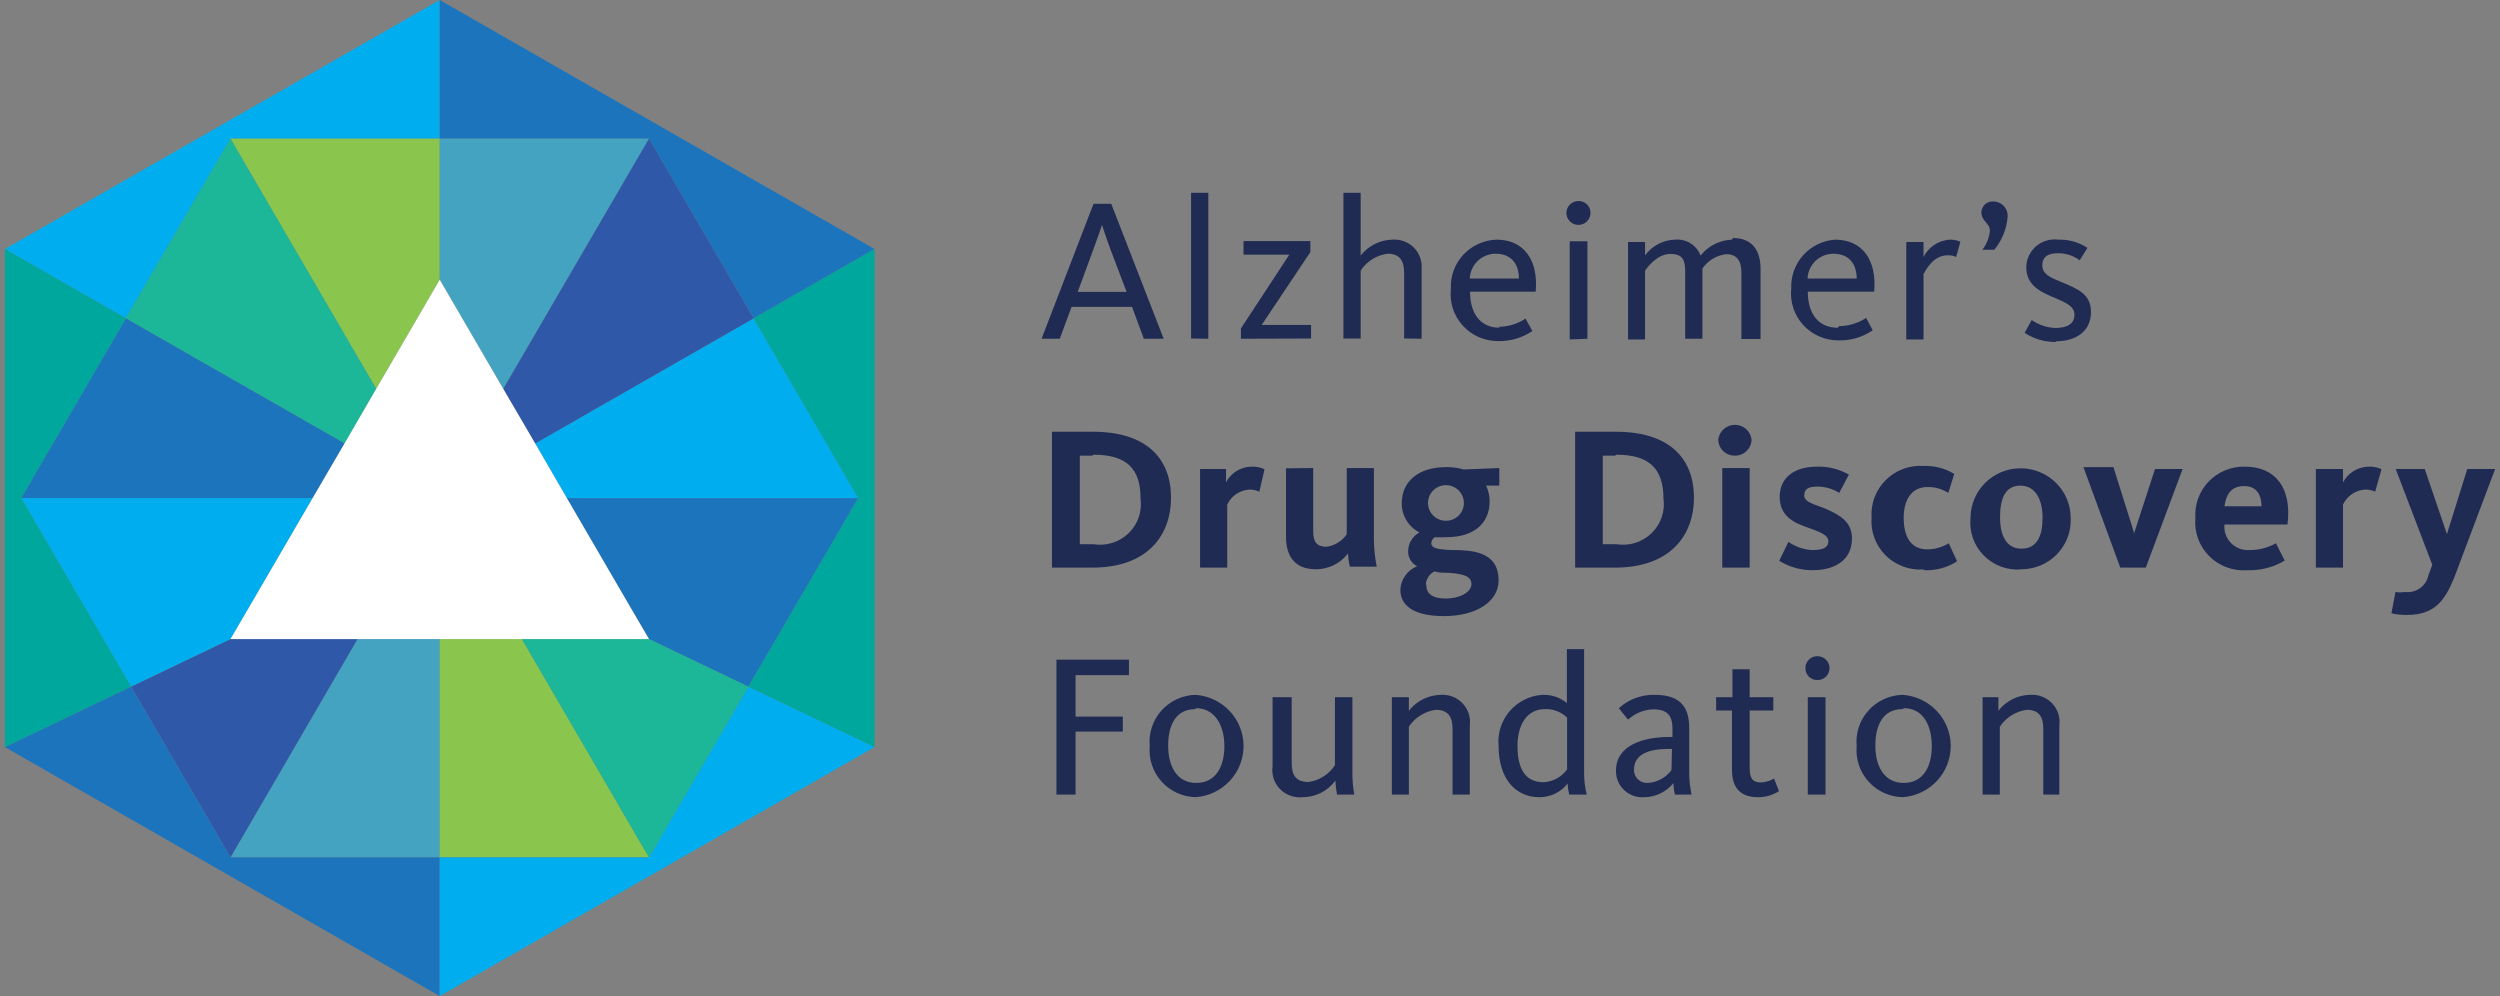
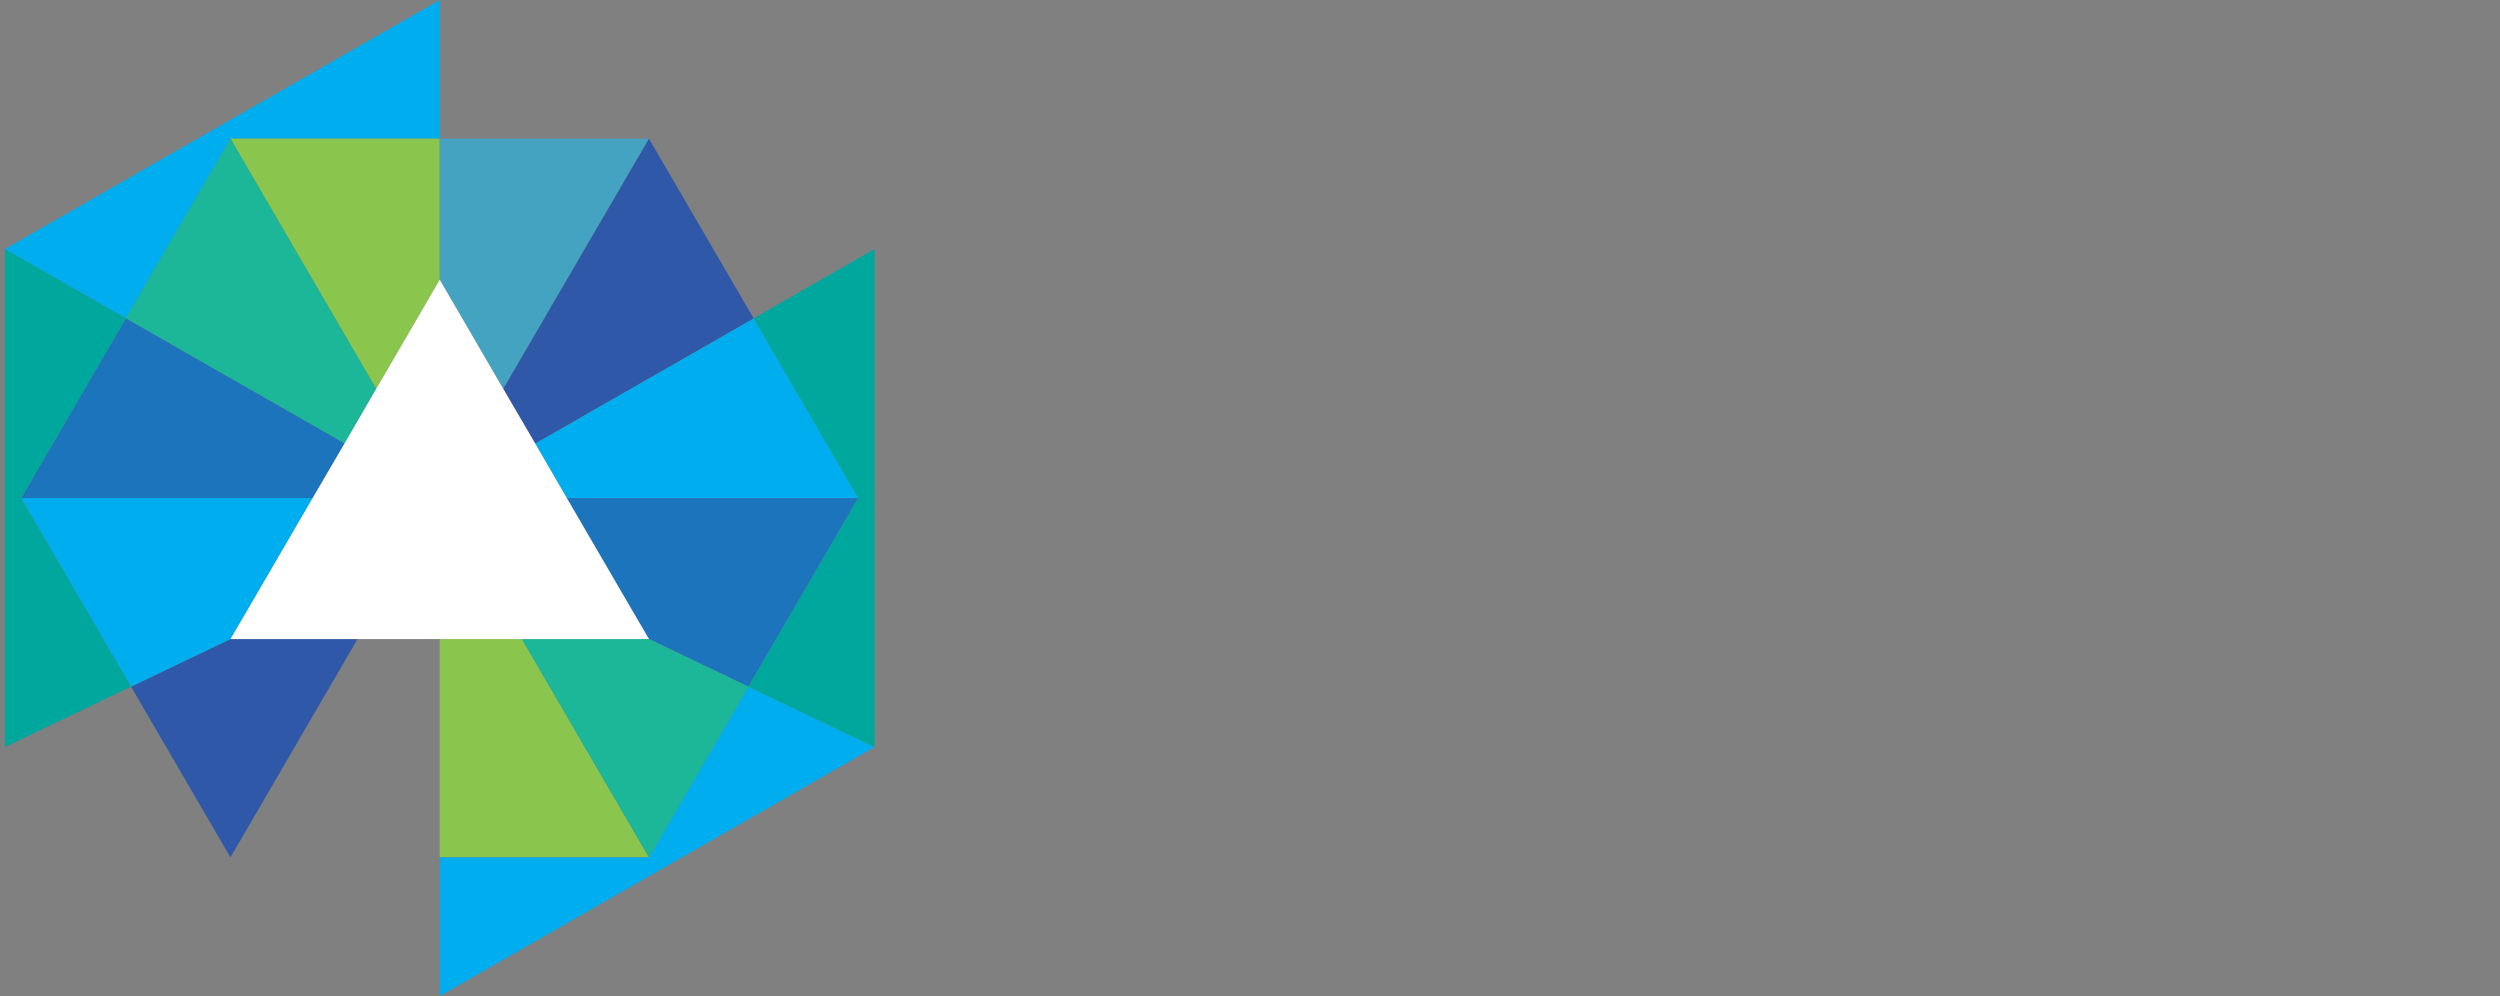
<svg xmlns="http://www.w3.org/2000/svg" width="256" height="102" viewBox="0 0 256 102" fill="none">
  <rect x="0" y="0" width="256" height="102" fill="#808080" stroke="none" />
  <g clip-path="url(#clip0_799_8570)">
    <path d="M23.598 14.201H45.028V0L0.5 25.5L12.884 32.601" fill="#00AEEF" />
-     <path d="M45.027 0V14.201H66.457L77.171 32.601L89.555 25.5L45.027 0Z" fill="#1C75BC" />
    <path d="M58.039 51L64.545 62.178L66.456 65.441L76.421 70.215L76.639 70.311L77.171 69.399L87.885 51H58.039Z" fill="#1C75BC" />
-     <path d="M45.029 65.441H36.612L23.6 87.798H45.029V65.441Z" fill="#43A3C1" />
    <path d="M36.611 65.441H23.599L13.416 70.311L13.489 70.431L23.599 87.798L36.611 65.441Z" fill="#2F59A8" />
    <path d="M45.027 65.441V87.798H66.457L53.444 65.441" fill="#8AC64E" />
    <path d="M38.523 39.821L45.029 28.642V14.201H23.6" fill="#8AC64E" />
    <path d="M45.027 14.201V28.642L51.534 39.821L66.457 14.201" fill="#43A3C1" />
    <path d="M12.883 32.601L19.631 36.463L35.28 45.411L38.521 39.821L23.598 14.201L12.883 32.601Z" fill="#1CB699" />
    <path d="M70.422 36.463L54.798 45.41L58.039 51H87.885L77.171 32.6" fill="#00AEEF" />
    <path d="M51.533 39.821L54.798 45.411L70.423 36.463L77.171 32.601L66.456 14.201L51.533 39.821Z" fill="#2F59A8" />
    <path d="M32.014 51H2.168L12.883 69.399L13.415 70.311L23.597 65.441L25.508 62.178L32.014 51Z" fill="#00AEEF" />
    <path d="M32.014 51L35.279 45.41L19.631 36.463L12.883 32.6L2.168 51H32.014Z" fill="#1C75BC" />
-     <path d="M45.028 87.799H23.598L13.488 70.431L13.416 70.311L0.5 76.5L45.028 102" fill="#1C75BC" />
    <path d="M12.884 69.399L2.169 51L12.884 32.6L0.5 25.5V76.5L13.416 70.311" fill="#00A79D" />
    <path d="M76.567 70.431L66.457 87.799H45.027V102L89.555 76.5L76.639 70.311" fill="#00AEEF" />
    <path d="M77.173 32.6L87.887 51L77.173 69.399L76.641 70.311L89.556 76.5V25.5L77.173 32.6Z" fill="#00A79D" />
    <path d="M76.64 70.311L76.423 70.215L66.458 65.441H53.445L66.458 87.798L76.568 70.431L76.64 70.311Z" fill="#1CB699" />
-     <path d="M51.535 39.821L45.029 28.642L38.523 39.821L35.282 45.411L32.017 51L25.51 62.179L23.6 65.441H36.612H45.029H53.446H66.458L64.548 62.179L58.041 51L54.8 45.411L51.535 39.821Z" fill="white" />
-     <path d="M108.519 34.688H106.656L111.977 20.87H113.791L119.161 34.688H117.129L115.92 31.425H109.728L108.519 34.688ZM113.67 25.428C113.235 24.253 112.848 23.029 112.848 23.029C112.848 23.029 112.437 24.277 112.002 25.428L110.357 29.89H115.363L113.67 25.428ZM123.732 34.688V19.743H121.966V34.664L123.732 34.688ZM134.253 34.664V33.272H129.198L134.181 25.812V24.684H127.336V26.076H132.028L127.07 33.632V34.688L134.253 34.664ZM145.573 34.688V27.491C145.602 27.094 145.544 26.695 145.403 26.323C145.263 25.95 145.042 25.612 144.757 25.331C144.472 25.051 144.13 24.835 143.753 24.699C143.376 24.562 142.973 24.508 142.573 24.54C141.945 24.555 141.327 24.709 140.766 24.991C140.205 25.273 139.715 25.677 139.332 26.172V19.743H137.567V34.664H139.332V27.707C139.639 27.238 140.044 26.841 140.52 26.543C140.996 26.245 141.532 26.053 142.09 25.98C143.347 25.98 143.783 26.723 143.783 27.923V34.664L145.573 34.688ZM153.457 33.464C154.44 33.459 155.399 33.167 156.215 32.625L156.916 33.896C155.885 34.597 154.658 34.958 153.409 34.928C152.726 34.932 152.051 34.792 151.426 34.519C150.802 34.246 150.243 33.844 149.786 33.341C149.329 32.838 148.984 32.245 148.775 31.601C148.566 30.956 148.497 30.275 148.572 29.602C148.536 28.962 148.63 28.322 148.848 27.718C149.066 27.115 149.403 26.561 149.841 26.089C150.278 25.617 150.806 25.237 151.394 24.971C151.982 24.705 152.618 24.559 153.264 24.54C156.045 24.54 157.545 26.628 157.255 29.866H150.531C150.531 31.905 151.426 33.56 153.578 33.56L153.457 33.464ZM155.537 28.523C155.537 27.179 154.884 25.98 153.119 25.98C152.438 25.992 151.788 26.262 151.302 26.735C150.816 27.208 150.531 27.848 150.507 28.523H155.537ZM161.633 23.029C161.471 23.029 161.31 22.997 161.16 22.936C161.011 22.875 160.875 22.784 160.76 22.671C160.646 22.557 160.555 22.422 160.493 22.274C160.431 22.125 160.399 21.966 160.399 21.806C160.399 21.645 160.431 21.486 160.493 21.338C160.555 21.189 160.646 21.054 160.76 20.941C160.875 20.827 161.011 20.737 161.16 20.675C161.31 20.614 161.471 20.582 161.633 20.582C161.795 20.579 161.957 20.608 162.108 20.669C162.26 20.729 162.397 20.819 162.512 20.933C162.627 21.048 162.718 21.184 162.779 21.334C162.84 21.484 162.869 21.644 162.866 21.806C162.866 22.13 162.736 22.441 162.505 22.671C162.273 22.9 161.96 23.029 161.633 23.029ZM160.738 34.76V24.708H162.552V34.688L160.738 34.76ZM177.354 24.54C176.73 24.563 176.119 24.721 175.563 25.003C175.008 25.285 174.521 25.684 174.137 26.172C173.943 25.653 173.582 25.212 173.11 24.917C172.637 24.622 172.08 24.49 171.525 24.54C170.923 24.556 170.332 24.709 169.8 24.988C169.267 25.267 168.806 25.664 168.453 26.148V24.78H166.712V34.76H168.453V27.707C168.671 27.419 169.663 26.004 171.041 26.004C172.42 26.004 172.565 26.747 172.565 27.947V34.688H174.331V27.491C174.606 27.091 174.964 26.753 175.381 26.5C175.798 26.248 176.264 26.087 176.749 26.028C177.959 26.028 178.321 26.819 178.321 27.971V34.712H180.28V27.515C180.28 25.716 179.482 24.372 177.451 24.372L177.354 24.54ZM188.335 33.392C189.317 33.387 190.276 33.095 191.092 32.553L191.769 33.824C190.738 34.525 189.511 34.886 188.262 34.856C187.579 34.86 186.904 34.721 186.279 34.447C185.655 34.174 185.096 33.772 184.639 33.269C184.182 32.766 183.837 32.173 183.628 31.529C183.419 30.884 183.35 30.203 183.425 29.53C183.371 28.281 183.812 27.061 184.652 26.129C185.492 25.197 186.666 24.627 187.923 24.54C190.705 24.54 192.204 26.628 191.914 29.866H185.118C185.118 31.905 186.037 33.56 188.189 33.56L188.335 33.392ZM190.124 28.523C190.124 27.179 189.471 25.98 187.706 25.98C187.025 25.992 186.375 26.262 185.889 26.735C185.403 27.208 185.118 27.848 185.094 28.523H190.124ZM200.742 24.756C200.394 24.598 200.013 24.524 199.63 24.54C199.069 24.582 198.529 24.768 198.063 25.079C197.596 25.39 197.219 25.816 196.969 26.316V24.78H195.204V34.76H196.969V28.067C197.139 27.755 197.937 26.148 199.388 26.148C199.704 26.121 200.021 26.179 200.307 26.316L200.742 24.756ZM204.225 25.572C205.005 24.612 205.477 23.442 205.58 22.213C205.596 22.014 205.571 21.812 205.506 21.622C205.441 21.432 205.337 21.258 205.201 21.109C205.065 20.961 204.899 20.841 204.715 20.759C204.53 20.677 204.331 20.633 204.129 20.63C203.973 20.617 203.817 20.636 203.669 20.685C203.522 20.734 203.386 20.813 203.27 20.916C203.155 21.02 203.062 21.146 202.997 21.286C202.932 21.427 202.898 21.579 202.895 21.734C202.895 22.693 203.766 22.813 203.766 23.629C203.702 24.337 203.433 25.012 202.992 25.572H204.225ZM210.465 34.952C212.715 34.952 214.118 33.824 214.118 31.953C214.118 30.082 212.691 29.554 211.094 28.882C209.958 28.427 209.135 28.067 209.135 27.179C209.135 26.292 209.691 25.932 210.756 25.932C211.549 25.927 212.322 26.179 212.957 26.651L213.755 25.38C212.875 24.8 211.835 24.507 210.78 24.54C210.374 24.486 209.96 24.518 209.567 24.634C209.174 24.749 208.81 24.946 208.5 25.211C208.189 25.476 207.938 25.804 207.764 26.172C207.59 26.54 207.497 26.941 207.49 27.347C207.49 29.002 208.603 29.746 210.151 30.394C211.699 31.041 212.425 31.377 212.425 32.265C212.425 33.152 211.675 33.584 210.465 33.584C209.597 33.55 208.757 33.267 208.047 32.769L207.321 34.088C208.292 34.715 209.428 35.04 210.586 35.023L210.465 34.952ZM111.856 58.125H107.72V44.211H111.929C117.419 44.211 119.911 46.97 119.911 50.952C119.911 54.934 117.395 58.125 111.856 58.125ZM111.856 46.658H110.574V55.726H111.953C112.6 55.833 113.263 55.788 113.889 55.595C114.516 55.401 115.087 55.065 115.558 54.612C116.029 54.159 116.386 53.602 116.6 52.987C116.814 52.373 116.879 51.717 116.79 51.072C116.815 47.929 115.291 46.562 111.977 46.562L111.856 46.658ZM129.488 48.049C129.059 47.848 128.584 47.757 128.11 47.785C127.576 47.801 127.057 47.958 126.606 48.241C126.155 48.523 125.789 48.921 125.546 49.393V48.025H122.886V58.125H125.667V51.672C125.865 51.246 126.173 50.88 126.56 50.611C126.946 50.341 127.397 50.178 127.868 50.136C128.244 50.113 128.619 50.187 128.956 50.352L129.488 48.049ZM131.689 47.953V55.006C131.689 56.853 132.512 58.293 134.737 58.293C135.374 58.297 136.002 58.154 136.574 57.875C137.145 57.596 137.642 57.189 138.026 56.685C138.057 57.137 138.121 57.586 138.22 58.029H140.977C140.783 57.073 140.686 56.101 140.687 55.126V47.929H137.905V54.718C137.667 55.062 137.359 55.353 137.001 55.572C136.642 55.791 136.242 55.933 135.825 55.99C134.834 55.99 134.471 55.462 134.471 54.454V47.929L131.689 47.953ZM153.53 47.929V49.729H152.176C152.42 50.238 152.545 50.796 152.538 51.36C152.538 53.519 150.99 55.006 148.161 55.006C147.75 55.033 147.338 55.033 146.927 55.006C146.826 55.073 146.74 55.162 146.678 55.265C146.615 55.369 146.576 55.485 146.564 55.606C146.564 56.134 147.145 56.254 148.62 56.325C150.724 56.325 153.457 56.445 153.457 59.444C153.457 61.579 151.208 63.09 147.87 63.09C145.065 63.09 143.396 62.203 143.396 60.38C143.422 59.859 143.597 59.357 143.901 58.932C144.206 58.507 144.626 58.177 145.113 57.981C144.828 57.839 144.59 57.619 144.427 57.346C144.264 57.074 144.183 56.762 144.194 56.445C144.195 56.051 144.303 55.665 144.508 55.327C144.712 54.989 145.005 54.712 145.355 54.526C144.799 54.24 144.334 53.806 144.013 53.272C143.693 52.737 143.529 52.125 143.541 51.504C143.541 49.321 145.234 47.834 148.064 47.834C148.677 47.821 149.289 47.902 149.878 48.073L153.53 47.929ZM146.056 59.924C146.056 60.739 146.613 61.291 148.04 61.291C149.467 61.291 150.676 60.644 150.676 59.804C150.676 58.964 149.733 58.748 148.257 58.652C147.774 58.652 147.314 58.652 146.879 58.508C146.642 58.636 146.439 58.818 146.288 59.04C146.137 59.261 146.041 59.514 146.008 59.78L146.056 59.924ZM149.902 51.504C149.902 51.02 149.708 50.556 149.364 50.215C149.019 49.873 148.551 49.681 148.064 49.681C147.576 49.681 147.109 49.873 146.764 50.215C146.419 50.556 146.226 51.02 146.226 51.504C146.226 51.987 146.419 52.451 146.764 52.793C147.109 53.135 147.576 53.327 148.064 53.327C148.551 53.327 149.019 53.135 149.364 52.793C149.708 52.451 149.902 51.987 149.902 51.504ZM165.381 58.125H161.294V44.211H165.502C170.969 44.211 173.46 46.97 173.46 50.952C173.46 54.934 170.92 58.125 165.381 58.125ZM165.381 46.658H164.124V55.726H165.502C166.149 55.833 166.813 55.788 167.439 55.595C168.065 55.401 168.636 55.065 169.107 54.612C169.578 54.159 169.935 53.602 170.149 52.987C170.363 52.373 170.428 51.717 170.34 51.072C170.34 47.929 168.816 46.562 165.502 46.562L165.381 46.658ZM177.644 46.658C177.423 46.661 177.203 46.621 176.998 46.539C176.793 46.457 176.606 46.336 176.448 46.182C176.291 46.028 176.166 45.844 176.08 45.642C175.995 45.439 175.951 45.222 175.951 45.003C176.001 44.589 176.202 44.208 176.516 43.931C176.83 43.654 177.236 43.501 177.656 43.501C178.076 43.501 178.482 43.654 178.796 43.931C179.111 44.208 179.312 44.589 179.361 45.003C179.358 45.223 179.311 45.441 179.223 45.644C179.135 45.846 179.008 46.029 178.848 46.183C178.689 46.337 178.501 46.458 178.294 46.539C178.087 46.621 177.866 46.661 177.644 46.658ZM176.362 58.125V47.929H179.168V58.125H176.362ZM185.602 58.389C188.02 58.389 189.641 57.261 189.641 55.15C189.641 53.447 188.456 52.751 186.859 52.056C185.674 51.6 184.755 51.408 184.755 50.736C184.755 50.064 185.166 49.825 186.158 49.825C186.93 49.838 187.683 50.062 188.335 50.472L189.326 48.601C188.336 48.032 187.205 47.749 186.061 47.785C183.642 47.785 182.24 48.985 182.24 50.88C182.24 52.415 183.11 53.279 184.658 53.855C186.206 54.43 187.222 54.718 187.222 55.414C187.222 56.11 186.617 56.325 185.553 56.325C184.683 56.279 183.844 55.987 183.134 55.486L182.191 57.429C183.279 58.097 184.541 58.431 185.819 58.389H185.602ZM197.114 58.389C198.279 58.428 199.428 58.109 200.404 57.477L199.557 55.63C198.895 56.034 198.134 56.25 197.356 56.254C195.615 56.254 194.938 54.886 194.938 53.015C194.938 51.144 195.784 49.873 197.356 49.873C198.118 49.854 198.868 50.063 199.509 50.472L200.114 48.529C199.178 47.958 198.092 47.674 196.993 47.714C196.279 47.664 195.561 47.767 194.89 48.016C194.219 48.264 193.609 48.653 193.102 49.156C192.596 49.658 192.204 50.263 191.953 50.929C191.702 51.595 191.598 52.306 191.648 53.015C191.595 53.716 191.694 54.421 191.938 55.081C192.182 55.742 192.565 56.343 193.062 56.845C193.559 57.347 194.158 57.738 194.819 57.991C195.48 58.245 196.189 58.356 196.897 58.316L197.114 58.389ZM206.886 58.316C206.186 58.358 205.485 58.249 204.832 57.995C204.179 57.742 203.589 57.35 203.103 56.849C202.618 56.346 202.248 55.746 202.02 55.088C201.792 54.43 201.711 53.731 201.782 53.039C201.782 51.69 202.323 50.397 203.284 49.443C204.246 48.489 205.55 47.953 206.91 47.953C208.27 47.953 209.574 48.489 210.536 49.443C211.497 50.397 212.038 51.69 212.038 53.039C212.071 53.725 211.962 54.411 211.716 55.054C211.471 55.697 211.095 56.283 210.612 56.776C210.129 57.268 209.549 57.657 208.908 57.918C208.267 58.179 207.579 58.306 206.886 58.293V58.316ZM206.886 49.729C205.338 49.729 204.806 51.048 204.806 52.943C204.806 54.838 205.435 56.182 207.007 56.182C208.579 56.182 209.159 54.91 209.159 53.015C209.159 51.12 208.41 49.729 206.886 49.729ZM218.52 54.526L216.415 47.834H213.344L217.117 58.125H219.729L223.502 48.025H220.672L218.495 54.718L218.52 54.526ZM230.395 56.325C231.328 56.327 232.245 56.087 233.056 55.63L233.951 57.405C232.807 58.09 231.488 58.431 230.153 58.389C229.432 58.447 228.707 58.349 228.028 58.101C227.349 57.852 226.733 57.459 226.224 56.949C225.715 56.439 225.324 55.825 225.079 55.15C224.835 54.474 224.742 53.754 224.808 53.039C224.761 52.357 224.857 51.673 225.092 51.031C225.326 50.388 225.692 49.801 226.168 49.307C226.643 48.813 227.218 48.422 227.854 48.16C228.49 47.898 229.174 47.771 229.863 47.785C233.032 47.785 234.7 49.968 234.241 53.711H227.783C227.75 54.06 227.795 54.413 227.914 54.743C228.033 55.074 228.224 55.374 228.473 55.624C228.722 55.873 229.023 56.065 229.356 56.186C229.688 56.308 230.043 56.355 230.395 56.325ZM231.58 51.84C231.58 50.712 231.097 49.777 229.815 49.777C228.533 49.777 227.977 50.52 227.783 51.84H231.58ZM243.867 48.049C243.437 47.848 242.963 47.757 242.489 47.785C241.956 47.806 241.439 47.965 240.989 48.247C240.539 48.529 240.172 48.925 239.925 49.393V48.025H237.143V58.125H239.925V51.672C240.123 51.246 240.431 50.88 240.817 50.611C241.204 50.341 241.655 50.178 242.126 50.136C242.501 50.113 242.877 50.187 243.214 50.352L243.867 48.049ZM249.067 57.837L248.68 58.868C248.58 59.412 248.273 59.896 247.823 60.222C247.373 60.548 246.814 60.69 246.262 60.62C245.941 60.672 245.615 60.672 245.294 60.62L244.883 62.802C245.398 62.92 245.926 62.977 246.455 62.97C249.237 62.97 250.301 61.603 251.293 59.204L255.501 48.025H252.647L250.567 54.694L248.293 48.025H245.318L249.067 57.837ZM115.605 69.135V67.552H108.18V81.37H110.139V74.917H114.976V73.382H110.139V69.135H115.605ZM122.571 81.634C121.897 81.636 121.231 81.499 120.614 81.232C119.996 80.964 119.442 80.572 118.987 80.079C118.532 79.587 118.185 79.006 117.969 78.373C117.753 77.74 117.673 77.069 117.734 76.404C117.671 75.751 117.743 75.091 117.947 74.467C118.151 73.843 118.482 73.266 118.92 72.774C119.357 72.281 119.892 71.883 120.491 71.604C121.09 71.325 121.74 71.171 122.402 71.15C123.742 71.24 124.997 71.832 125.914 72.805C126.831 73.778 127.341 75.06 127.341 76.392C127.341 77.724 126.831 79.006 125.914 79.979C124.997 80.952 123.742 81.544 122.402 81.634H122.571ZM122.402 72.614C120.394 72.614 119.62 74.269 119.62 76.356C119.62 78.443 120.491 80.17 122.499 80.17C124.506 80.17 125.377 78.491 125.377 76.404C125.377 74.317 124.433 72.518 122.45 72.518L122.402 72.614ZM130.311 71.39V78.467C130.25 78.884 130.286 79.31 130.415 79.712C130.545 80.113 130.765 80.48 131.058 80.785C131.352 81.09 131.711 81.325 132.11 81.472C132.508 81.619 132.935 81.674 133.358 81.634C134.019 81.638 134.671 81.486 135.26 81.19C135.849 80.894 136.358 80.462 136.744 79.93C136.763 80.414 136.819 80.895 136.914 81.37H138.679C138.543 80.626 138.479 79.871 138.486 79.115V71.39H136.696V78.347C136.398 78.813 136.002 79.209 135.534 79.507C135.066 79.806 134.538 79.999 133.987 80.074C132.681 80.074 132.27 79.355 132.27 78.131V71.39H130.311ZM150.507 81.37V74.293C150.561 73.884 150.524 73.468 150.397 73.075C150.269 72.682 150.056 72.323 149.771 72.022C149.486 71.721 149.137 71.487 148.75 71.336C148.363 71.185 147.947 71.122 147.532 71.15C146.899 71.163 146.277 71.316 145.712 71.598C145.147 71.881 144.653 72.285 144.267 72.782V71.39H142.525V81.37H144.267V74.413C144.575 73.947 144.981 73.551 145.457 73.253C145.932 72.955 146.467 72.762 147.024 72.686C148.306 72.686 148.741 73.429 148.741 74.629V81.37H150.507ZM158.029 71.15C158.91 71.136 159.768 71.433 160.447 71.99V66.473H162.213V79.187C162.214 79.922 162.304 80.655 162.479 81.37H160.689C160.597 81 160.54 80.623 160.52 80.242C160.177 80.68 159.737 81.034 159.233 81.275C158.73 81.516 158.177 81.639 157.618 81.634C155.199 81.634 153.457 79.739 153.457 76.404C153.394 75.768 153.46 75.126 153.651 74.515C153.842 73.904 154.153 73.338 154.568 72.848C154.983 72.359 155.492 71.957 156.065 71.665C156.639 71.374 157.265 71.199 157.908 71.15H158.029ZM158.053 80.098C158.531 80.075 158.997 79.945 159.416 79.716C159.835 79.487 160.196 79.167 160.472 78.779V73.477C160.17 73.19 159.814 72.965 159.423 72.817C159.033 72.668 158.616 72.599 158.198 72.614C156.384 72.614 155.392 74.173 155.392 76.38C155.392 78.587 156.094 80.098 158.053 80.098ZM171.525 81.37C171.418 80.987 171.361 80.592 171.356 80.194C170.998 80.637 170.546 80.996 170.031 81.245C169.517 81.494 168.953 81.627 168.381 81.634C168.004 81.664 167.625 81.615 167.269 81.491C166.912 81.366 166.587 81.168 166.313 80.91C166.039 80.652 165.823 80.34 165.679 79.993C165.535 79.646 165.467 79.273 165.478 78.899C165.478 76.284 168.356 75.469 170.848 75.469H171.259V74.605C171.259 73.405 170.848 72.638 169.324 72.638C168.352 72.658 167.421 73.034 166.712 73.693L165.768 72.518C166.763 71.613 168.071 71.124 169.421 71.15C171.839 71.15 172.976 72.182 172.976 74.533V78.971C172.965 79.777 173.046 80.582 173.218 81.37H171.525ZM171.21 76.692H170.848C168.792 76.692 167.316 77.244 167.316 78.851C167.316 79.032 167.353 79.212 167.426 79.379C167.499 79.546 167.606 79.696 167.74 79.82C167.874 79.943 168.032 80.038 168.205 80.099C168.377 80.159 168.561 80.183 168.743 80.17C169.22 80.141 169.683 80.007 170.101 79.779C170.52 79.551 170.882 79.234 171.162 78.851L171.21 76.692ZM177.354 72.758V78.875C177.354 80.602 178.176 81.634 179.99 81.634C180.763 81.647 181.521 81.43 182.167 81.01L181.659 79.715C181.253 79.968 180.785 80.109 180.305 80.122C179.434 80.122 179.168 79.642 179.168 78.659V72.758H181.587V71.39H179.168V68.536H177.402V71.39H175.733V72.758H177.354ZM186.085 69.639C185.924 69.639 185.765 69.607 185.617 69.546C185.468 69.484 185.334 69.393 185.221 69.279C185.109 69.165 185.02 69.031 184.961 68.882C184.902 68.734 184.873 68.575 184.876 68.416C184.873 68.256 184.902 68.098 184.961 67.949C185.02 67.801 185.109 67.666 185.221 67.552C185.334 67.438 185.468 67.348 185.617 67.286C185.765 67.224 185.924 67.192 186.085 67.192C186.249 67.189 186.412 67.219 186.565 67.278C186.717 67.339 186.856 67.428 186.973 67.542C187.09 67.656 187.183 67.792 187.247 67.942C187.31 68.092 187.343 68.253 187.343 68.416C187.343 68.579 187.31 68.74 187.247 68.89C187.183 69.04 187.09 69.176 186.973 69.29C186.856 69.403 186.717 69.493 186.565 69.553C186.412 69.613 186.249 69.642 186.085 69.639ZM185.118 81.37V71.39H186.932V81.37H185.118ZM194.962 81.634C194.288 81.636 193.621 81.499 193.004 81.232C192.387 80.964 191.833 80.572 191.378 80.079C190.922 79.587 190.576 79.006 190.36 78.373C190.144 77.74 190.064 77.069 190.124 76.404C190.061 75.749 190.135 75.088 190.34 74.462C190.546 73.835 190.879 73.258 191.319 72.765C191.759 72.273 192.297 71.875 192.898 71.597C193.5 71.319 194.153 71.167 194.817 71.15C196.156 71.24 197.412 71.832 198.329 72.805C199.246 73.778 199.756 75.06 199.756 76.392C199.756 77.724 199.246 79.006 198.329 79.979C197.412 80.952 196.156 81.544 194.817 81.634H194.962ZM194.817 72.614C192.809 72.614 192.035 74.269 192.035 76.356C192.035 78.443 192.93 80.17 194.938 80.17C196.945 80.17 197.816 78.491 197.816 76.404C197.816 74.317 196.945 72.518 194.962 72.518L194.817 72.614ZM210.877 81.37V74.293C210.931 73.884 210.894 73.468 210.767 73.075C210.639 72.682 210.426 72.323 210.141 72.022C209.856 71.721 209.507 71.487 209.12 71.336C208.733 71.185 208.317 71.122 207.902 71.15C207.268 71.16 206.646 71.311 206.08 71.594C205.514 71.876 205.021 72.282 204.636 72.782V71.39H203.016V81.37H204.782V74.413C205.09 73.947 205.496 73.551 205.972 73.253C206.447 72.955 206.982 72.762 207.539 72.686C208.821 72.686 209.232 73.429 209.232 74.629V81.37" fill="#202B53" />
+     <path d="M51.535 39.821L45.029 28.642L38.523 39.821L35.282 45.411L32.017 51L25.51 62.179L23.6 65.441H36.612H45.029H66.458L64.548 62.179L58.041 51L54.8 45.411L51.535 39.821Z" fill="white" />
  </g>
  <defs>
    <clipPath id="clip0_799_8570">
      <rect width="255" height="102" fill="white" transform="translate(0.5)" />
    </clipPath>
  </defs>
</svg>